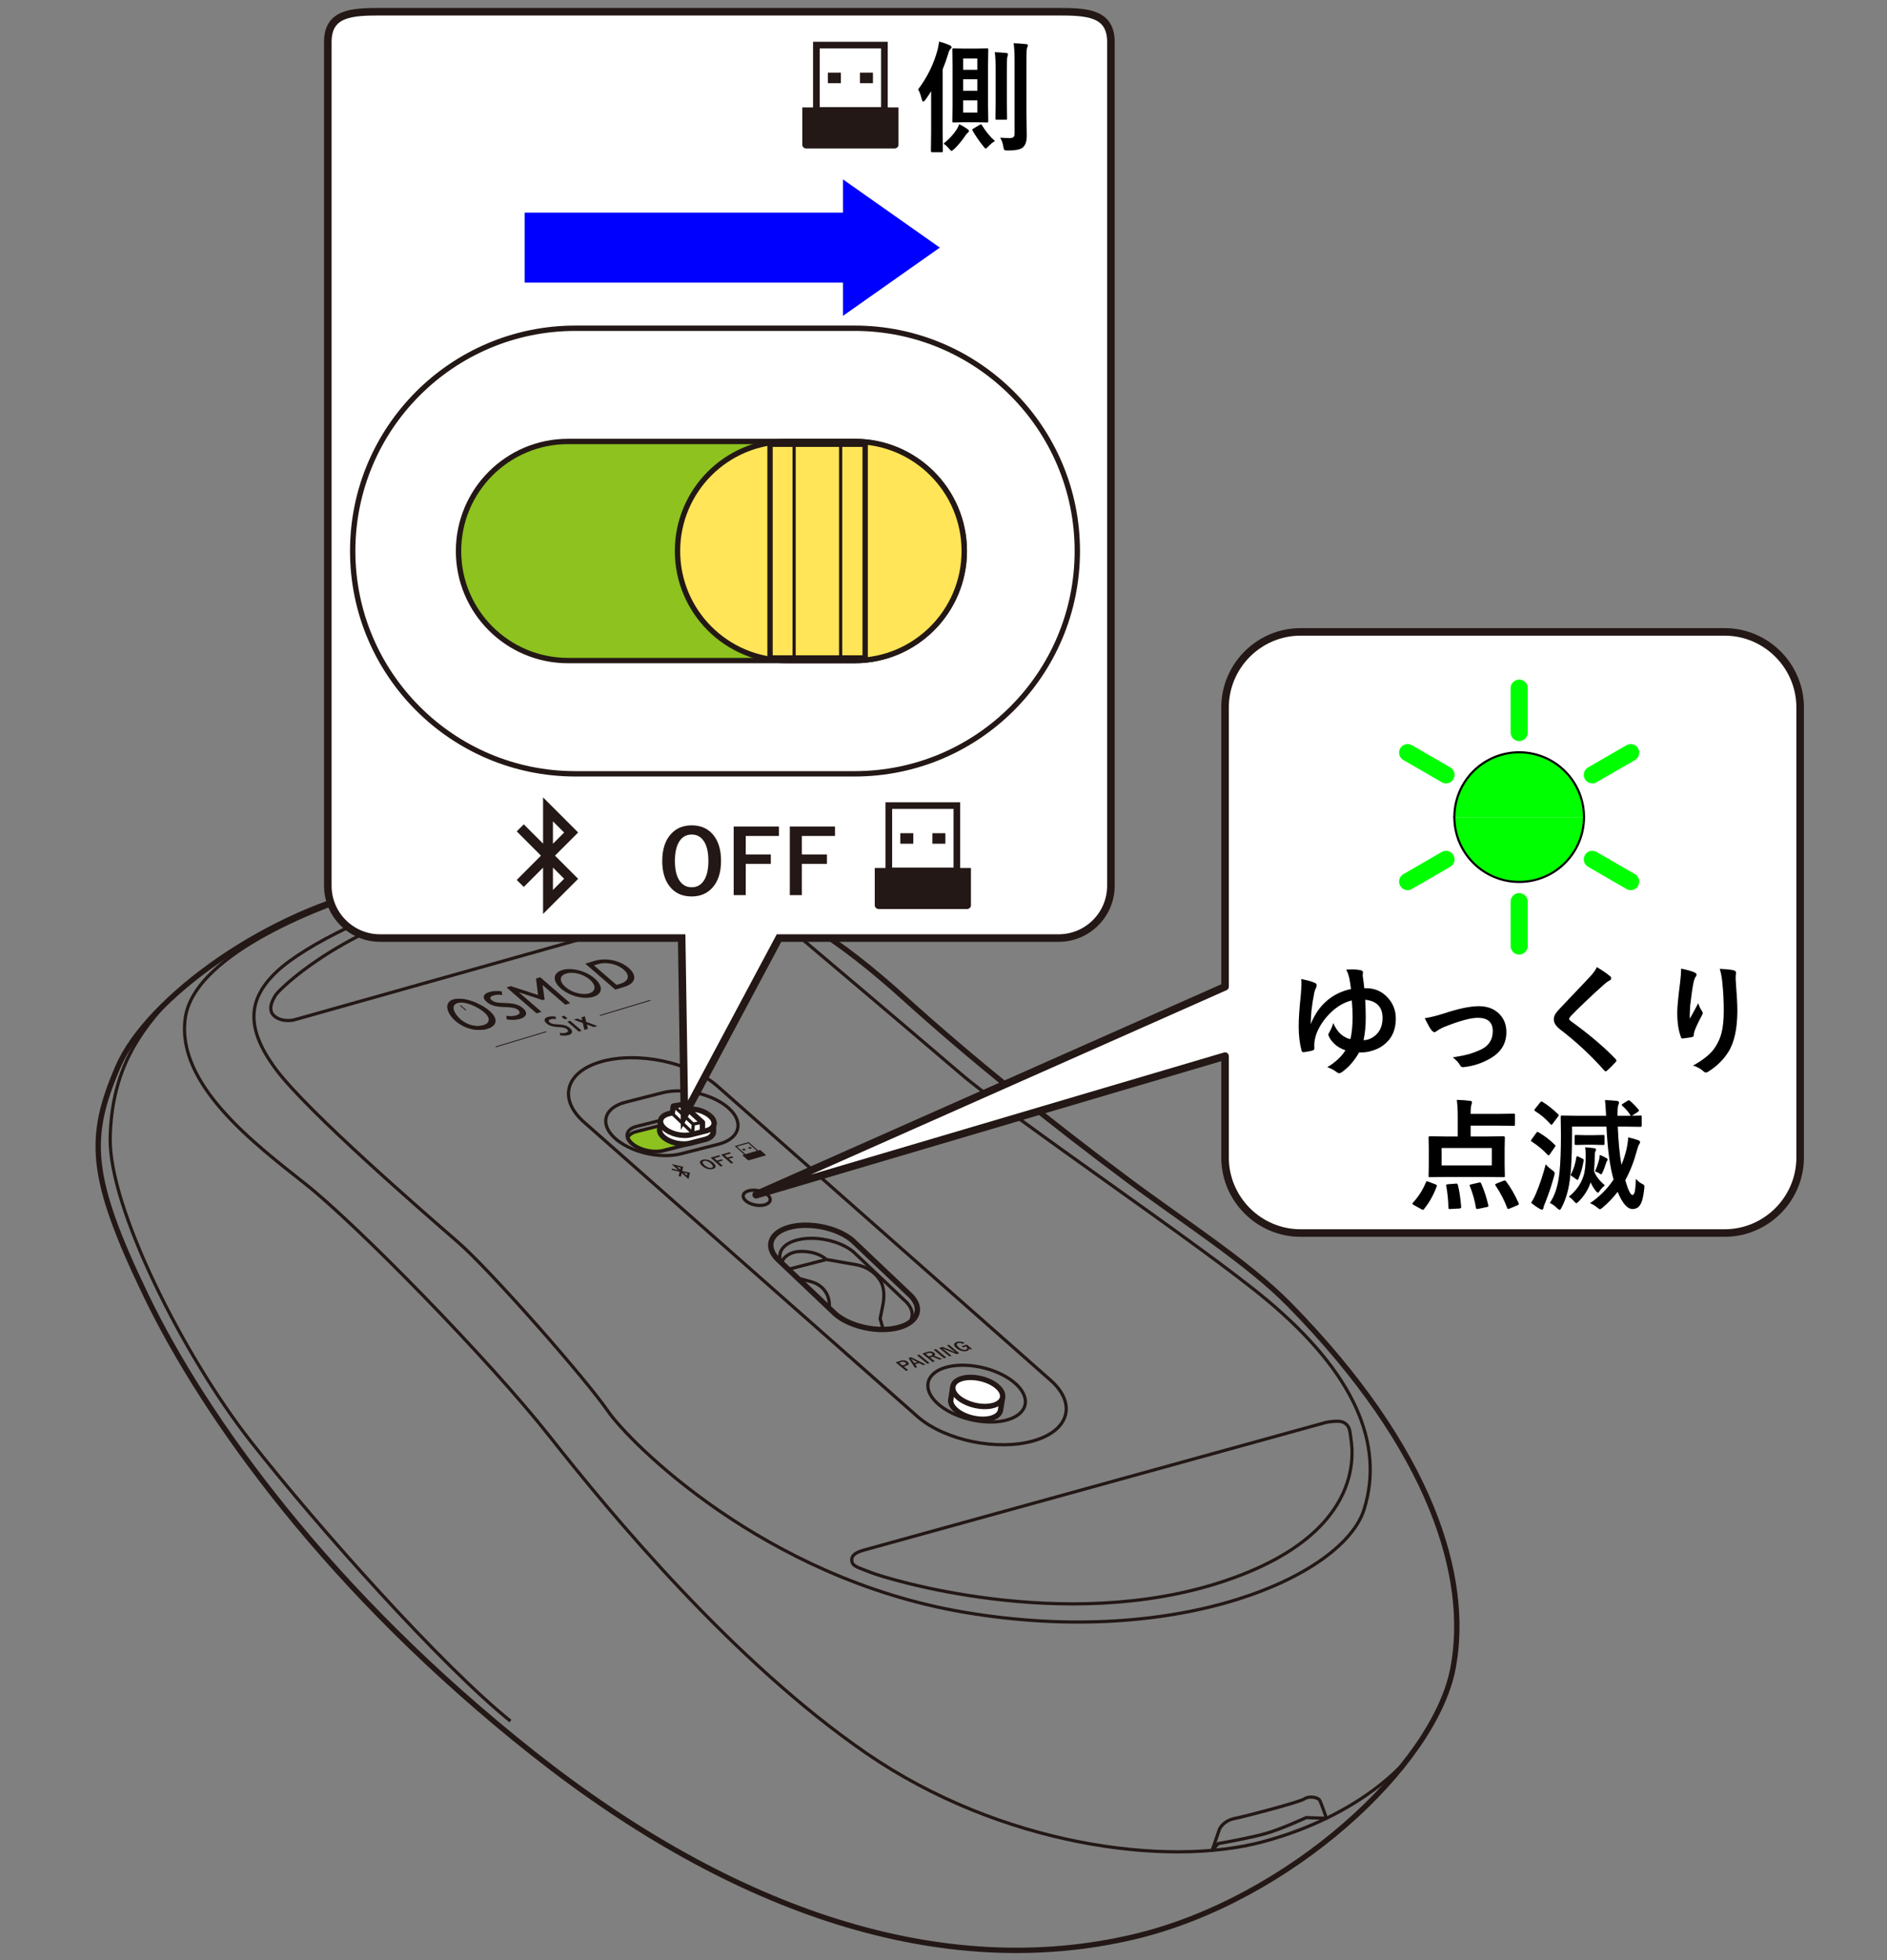
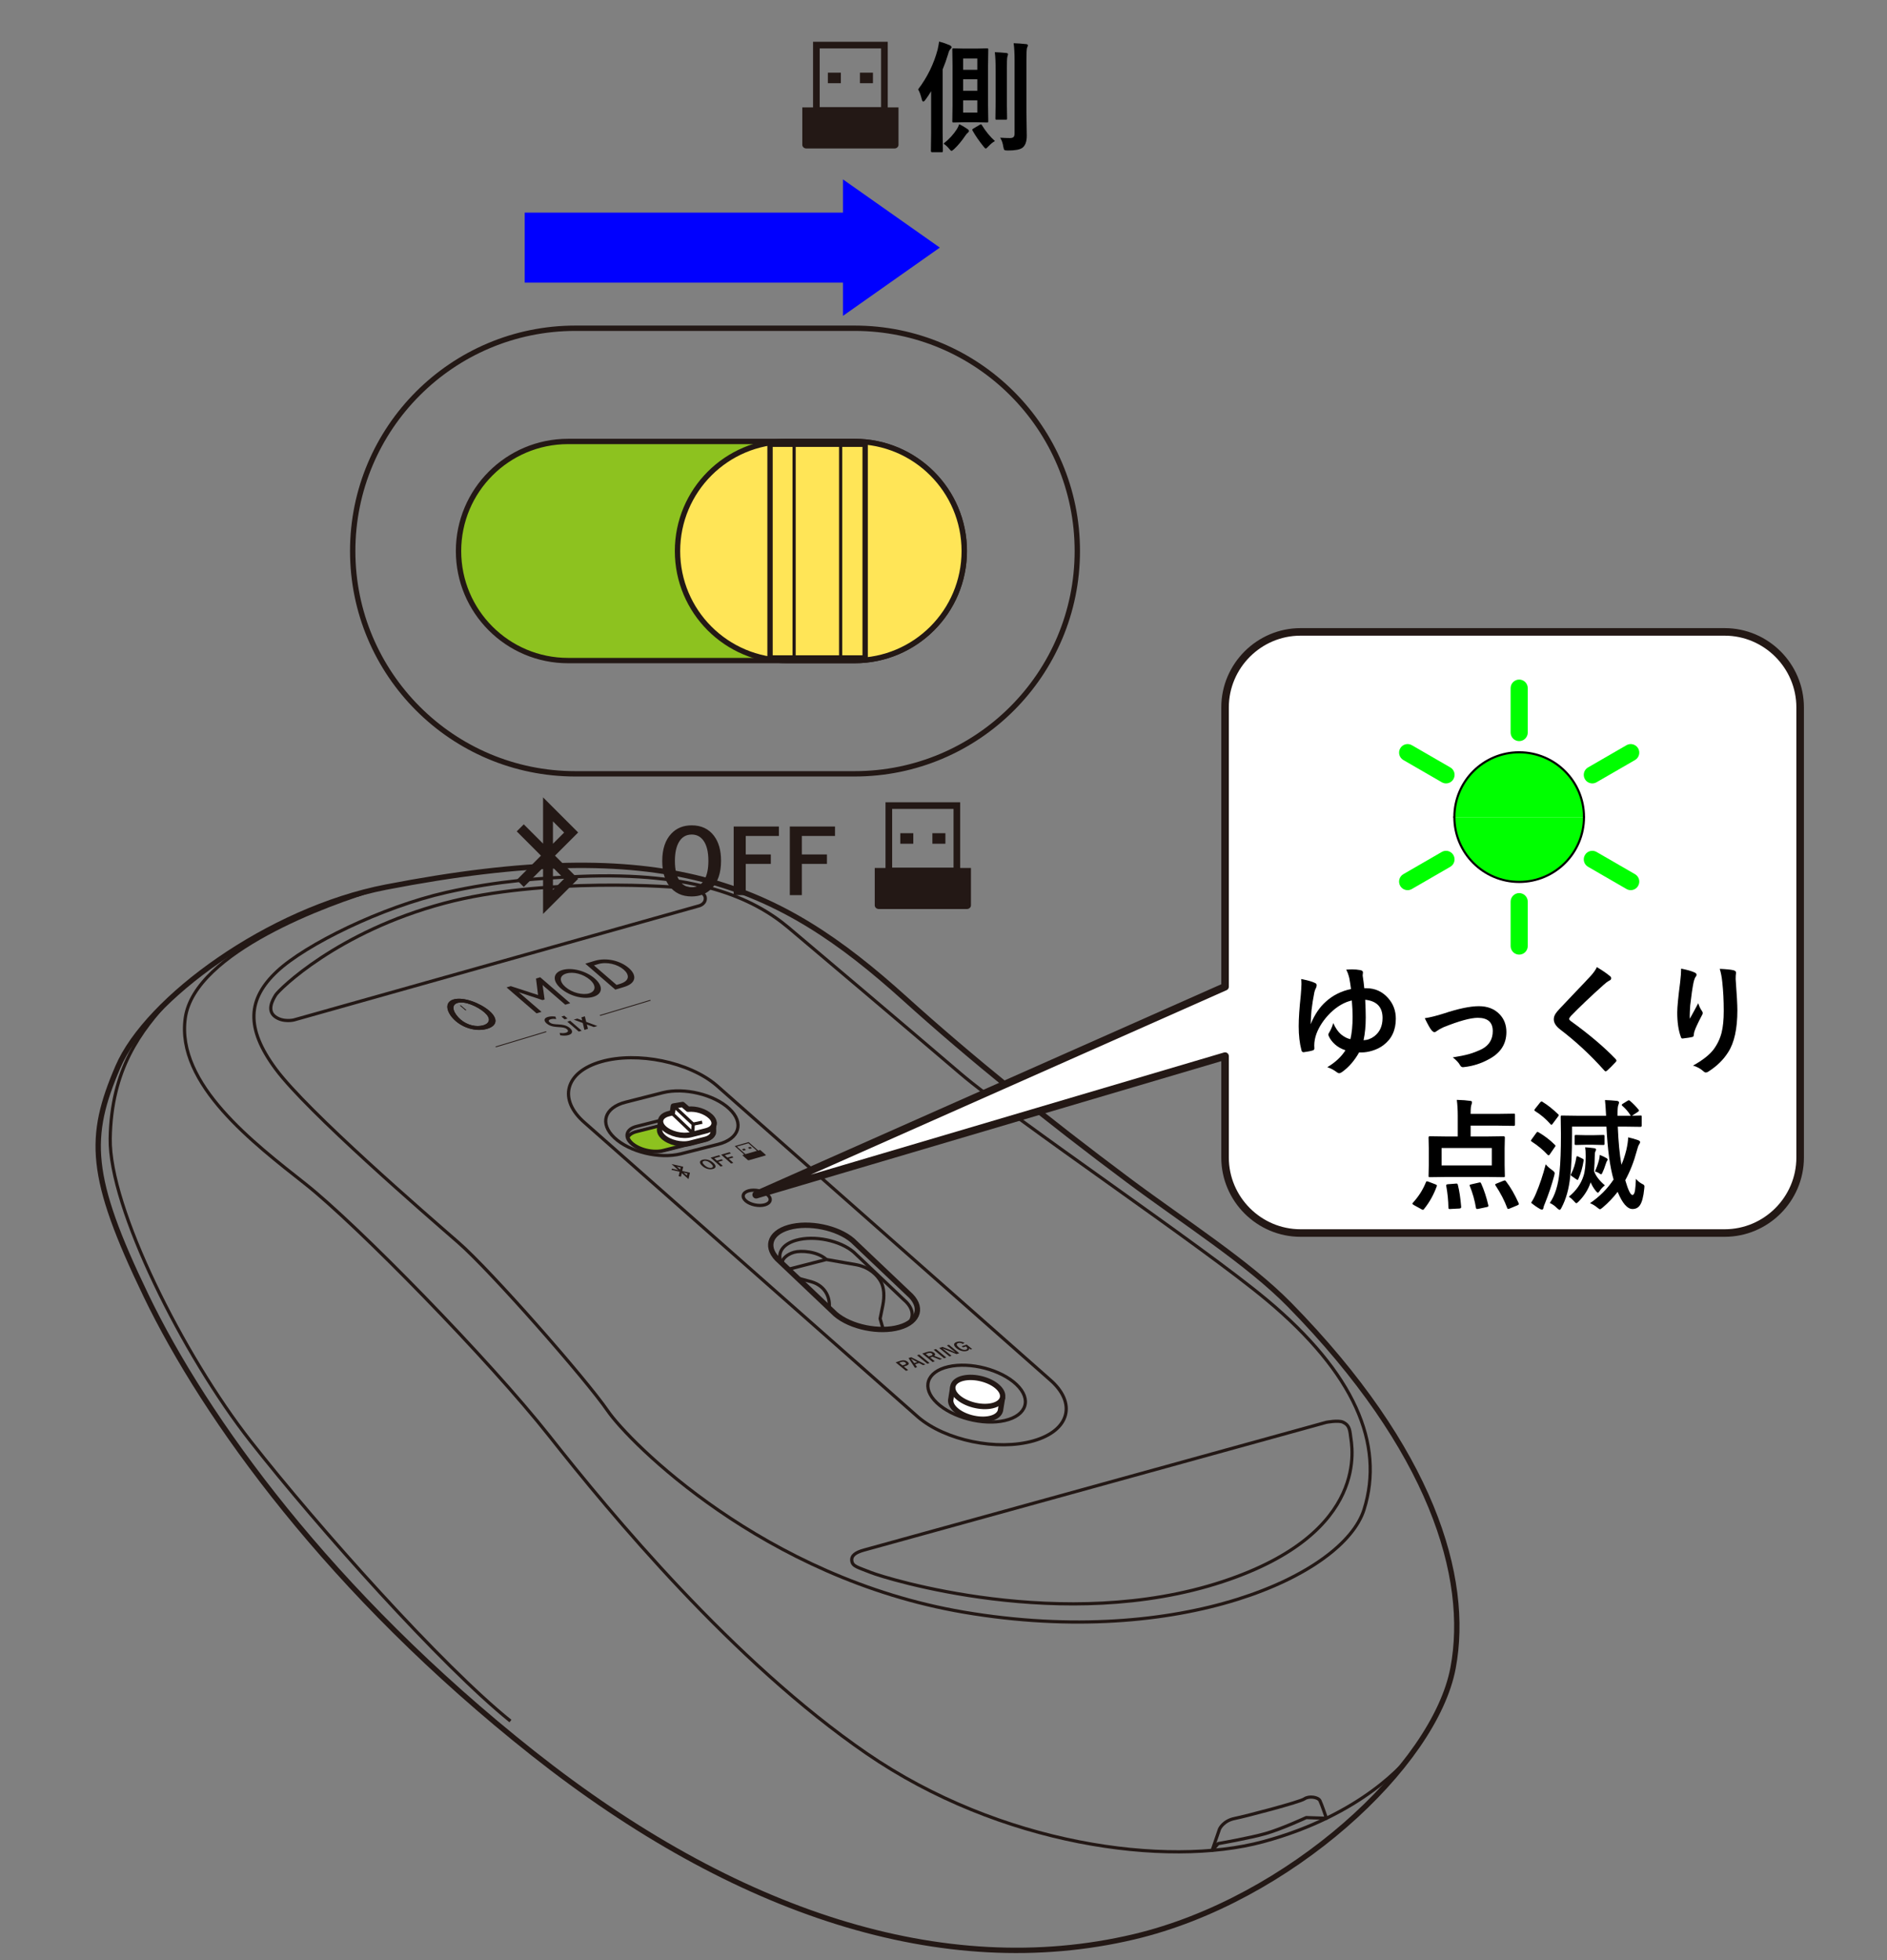
<svg xmlns="http://www.w3.org/2000/svg" version="1.1" viewBox="0 0 250 259.641">
  <rect x="0" y="0" width="250" height="259.641" fill="#808080" stroke="none" />
  <g>
    <g id="_レイヤー_2" data-name="レイヤー_2">
      <g>
        <g>
          <g>
            <path d="M60.077,132.38c-1.328.4-.873,1.846.287,2.849,1.198,1.036,2.883,1.425,4.198,1.029s1.461-1.337.263-2.373c-1.16-1.003-3.421-1.905-4.748-1.505ZM64.029,135.797c-.906.273-2.128-.002-3.01-.765-.871-.753-1.402-1.891-.408-2.191s2.689.487,3.56,1.241c.882.763.764,1.442-.143,1.715Z" fill="#231815" />
            <g>
              <path d="M60.077,132.38c-1.328.4-.873,1.846.287,2.849,1.198,1.036,2.883,1.425,4.198,1.029s1.461-1.337.263-2.373c-1.16-1.003-3.421-1.905-4.748-1.505ZM64.029,135.797c-.906.273-2.128-.002-3.01-.765-.871-.753-1.402-1.891-.408-2.191s2.689.487,3.56,1.241c.882.763.764,1.442-.143,1.715Z" fill="#231815" />
              <path d="M61.745,133.822c-.035.011-.086,0-.114-.024l-.67-.579c-.028-.024-.022-.052.013-.063s.086,0,.114.024l.67.579c.028.024.022.052-.013.063Z" fill="#231815" />
              <path d="M65.654,138.666c-.028-.024-.022-.052.013-.063l6.606-1.99c.035-.011.086,0,.114.024s.022.052-.013.063l-6.606,1.99c-.035.011-.086,0-.114-.024Z" fill="#231815" />
            </g>
            <g>
-               <path d="M66.99,132.854c-.835-.034-1.441-.023-1.871-.395-.299-.259-.143-.49.231-.603.4-.121.72-.134,1.195-.068l-.092-.493c-.592-.076-1.151-.047-1.629.097-.859.259-.948.793-.36,1.302.757.655,1.702.662,2.673.706.606.027,1.165.075,1.502.366.376.325.221.581-.264.727-.328.099-.844.134-1.291.046l.046.475c.739.127,1.321.072,1.806-.074.8-.241,1.066-.791.352-1.408-.664-.574-1.53-.65-2.298-.679Z" fill="#231815" />
              <path d="M78.764,127.269l-1.22.367,3.975,3.438,1.161-.35c1.639-.494,1.723-1.56.618-2.516-1.084-.937-2.901-1.431-4.534-.939ZM82.111,130.324l-.426.128-2.995-2.59.551-.166c1.148-.346,2.569.02,3.381.721.741.64.906,1.479-.51,1.906Z" fill="#231815" />
              <path d="M71.285,131.789l-3.617-1.177-.557.168,3.975,3.438.656-.198-2.881-2.491c-.065-.057-.144-.109-.155-.118.018.007.099.04.147.051l3.024,1,.138-.041.138-.041-.255-1.835c.004-.027-.012-.079-.016-.09.011.009.063.07.128.126l2.881,2.491.656-.198-3.975-3.438-.557.168.271,2.185Z" fill="#231815" />
              <path d="M74.491,128.48c-1.255.378-1.338,1.444-.178,2.447,1.198,1.036,3.04,1.478,4.284,1.103s1.376-1.411.178-2.447c-1.16-1.003-3.029-1.481-4.284-1.103ZM78.064,131.569c-.857.258-2.249-.065-3.131-.828-.871-.753-.847-1.516.093-1.8s2.26.075,3.131.828c.882.763.764,1.541-.093,1.799Z" fill="#231815" />
            </g>
            <g>
              <path d="M75.344,137.087c-.299.09-.664.119-1.136.026l-.052-.314c.286.064.61.047.812-.014.299-.09.384-.257.131-.476-.227-.197-.583-.235-.966-.261-.615-.042-1.212-.058-1.722-.499-.396-.343-.367-.694.163-.853.295-.089.646-.101,1.023-.043l.083.326c-.303-.05-.504-.045-.751.029-.23.069-.318.22-.116.394.29.251.672.251,1.201.284.486.029,1.036.09,1.483.477.481.416.34.775-.153.923Z" fill="#231815" />
              <path d="M74.803,135.012l-.422-.365.384-.116.422.365-.384.116ZM76.678,136.633l-1.526-1.32.384-.116,1.526,1.32-.384.116Z" fill="#231815" />
              <path d="M78.67,136.033l-.79-.292c-.054-.018-.126-.048-.137-.053,0,.004.027.056.028.086l.124.493-.469.141-.218-.914-1.191-.441.469-.141.515.191c.05.019.133.054.133.054,0,0-.023-.057-.028-.09l-.079-.318.457-.138.182.737,1.474.544-.469.141Z" fill="#231815" />
            </g>
          </g>
          <path d="M86.196,132.478c-.028-.024-.079-.035-.114-.024l-6.606,1.99c-.035.011-.041.039-.013.063s.079.035.114.024l6.606-1.99c.035-.011.041-.039.013-.063Z" fill="#231815" />
        </g>
        <g>
          <path d="M118.657,180.443l.594-.196c.4-.132.731-.091.992.123.136.112.18.216.131.313-.044.086-.16.16-.346.221l-.284.094.575.471-.292.097-1.37-1.123ZM119.128,180.492l.438.359.275-.091c.221-.073.257-.17.109-.292-.144-.118-.322-.141-.536-.071l-.286.094Z" fill="#231815" />
          <path d="M120.72,179.761l1.888.951-.306.101-.546-.283-.516.171.258.378-.277.092-.854-1.293.353-.117ZM121.528,180.403l-.376-.195c-.052-.028-.197-.109-.437-.244l-.019.006c.092.117.17.22.232.309l.188.259.412-.136Z" fill="#231815" />
          <path d="M121.785,179.409l1.37,1.123-.295.098-1.37-1.123.295-.098Z" fill="#231815" />
          <path d="M122.187,179.277l.604-.2c.397-.131.72-.095.968.108.091.075.135.148.132.22-.002.063-.041.122-.117.175l1.038.404-.314.104-.955-.391-.074.027-.238.079.612.502-.286.094-1.37-1.123ZM122.651,179.328l.403.33.293-.097c.219-.072.261-.165.124-.277-.132-.108-.303-.127-.514-.057l-.306.101Z" fill="#231815" />
          <path d="M123.998,178.678l1.37,1.123-.295.098-1.37-1.123.295-.098Z" fill="#231815" />
          <path d="M125.716,178.111l1.37,1.123-.358.118-1.113-.444c-.239-.096-.471-.193-.694-.291l-.03.01c.162.121.332.255.51.401l.664.544-.269.089-1.37-1.123.44-.145.956.382c.241.099.472.203.693.311l.03-.01c-.2-.148-.375-.283-.523-.404l-.575-.471.269-.089Z" fill="#231815" />
          <path d="M127.785,177.862l-.229.139c-.225-.135-.432-.171-.622-.108-.141.046-.199.123-.174.23.023.097.114.212.274.343.182.149.362.247.54.294.15.039.286.038.408-.002.221-.073.222-.216.003-.429l-.393.13-.184-.151.666-.22.722.591-.195.064-.232-.152c.029.076.019.144-.029.204-.042.051-.11.092-.205.123-.229.076-.476.077-.741.005-.239-.065-.462-.182-.67-.353-.237-.195-.343-.37-.318-.526.022-.132.135-.232.339-.299.182-.06.372-.075.569-.045.164.025.32.08.47.163Z" fill="#231815" />
        </g>
        <path d="M51.136,117.498c-15.523,3.007-31.63,14.772-35.515,23.812-3.982,9.265-3.909,14.461,3.738,30.314,7.802,16.173,24.316,39.285,51.273,60.612,26.701,21.124,54.312,30.271,79.599,24.292,20.626-4.877,39.846-22.678,42.279-35.609,2.264-12.036-2.868-28.947-21.674-48.111-5.48-5.584-13.968-10.97-21.344-16.476-10.767-8.036-20.844-16.154-29.626-24.083-16.879-15.239-31.687-21.927-68.73-14.751Z" fill="none" stroke="#231815" stroke-linejoin="round" stroke-width=".709" />
        <path d="M22.662,132.195c-4.09,4.362-7.918,9.481-8.062,18.607-.144,9.126,9.663,28.699,18.604,40.092,8.941,11.393,25.307,29.726,34.423,37.055" fill="none" stroke="#231815" stroke-linejoin="round" stroke-width=".425" />
        <path d="M50.12,117.71c-6.463,1.871-24.319,8.355-25.571,17.113s9.116,16.623,15.908,21.986,24.309,23.237,32.353,33.425c8.044,10.188,24.309,29.85,42.005,42.005,17.696,12.155,39.73,15.142,52.498,11.702,13.241-3.567,19-10.638,19.715-11.639" fill="none" stroke="#231815" stroke-linejoin="round" stroke-width=".425" />
        <path d="M160.592,245.082l.979-2.833s.484-1.088,1.995-1.391,8.646-2.177,9.25-2.6,1.814-.242,2.056.242.861,2.33.861,2.33l-2.674-.093s-3.265,1.512-5.381,2.116-6.288,1.33-6.288,1.33l-.797.899Z" fill="none" stroke="#231815" stroke-linejoin="round" stroke-width=".425" />
        <path d="M59.136,118.2c-8.542,1.929-18.649,6.911-22.433,10.457-3.866,3.623-4.235,7.454-.167,12.94,4.21,5.676,19.884,19.221,24.178,22.958,4.322,3.762,16.921,18.113,19.781,22.284,2.86,4.171,20.689,22.184,47.189,26.693,28.718,4.886,50.287-4.886,53.028-13.585s-1.311-18.113-12.87-27.765c-8.763-7.317-33.247-23.714-40.635-30.029s-19.128-16.251-22.76-19.304c-4.638-3.898-12.373-7.404-27.621-6.766-5.028.211-10.765.554-17.691,2.118Z" fill="none" stroke="#231815" stroke-linejoin="round" stroke-width=".425" />
        <path d="M38.938,135.091l53.59-15.09s.917-.179.917-1.007c0-.544-.492-1.007-2.17-1.297s-19.359-1.553-32.408,1.932c-14.206,3.795-21.896,11.44-22.343,12.155s-1.162,2.056-.089,2.86,2.502.447,2.502.447Z" fill="none" stroke="#231815" stroke-linejoin="round" stroke-width=".425" />
        <path d="M114.458,205.308l61.25-16.921s1.592-.308,2.205-.027c.753.346.904.817,1.023,1.889s2.819,12.706-16.932,19.23c-21.075,6.962-44.805-.477-46.593-1.192s-2.455-.81-2.558-1.552c-.096-.695.492-1.119,1.605-1.427Z" fill="none" stroke="#231815" stroke-linejoin="round" stroke-width=".425" />
        <path d="M121.635,187.69l-44.128-38.948c-3.616-3.099-2.652-6.756,2.143-8.125h0c4.794-1.369,11.676.047,15.292,3.146l44.128,38.948c3.616,3.099,2.652,6.756-2.143,8.125h0c-4.794,1.369-11.676-.047-15.292-3.146Z" fill="none" stroke="#231815" stroke-linejoin="round" stroke-width=".425" />
        <path d="M110.696,174.061l-7.375-7c-1.999-1.714-1.466-3.735,1.185-4.492h0c2.651-.757,6.455.026,8.454,1.739l7.375,7c1.999,1.714,1.466,3.735-1.185,4.492h0c-2.651.757-6.455-.026-8.454-1.739Z" fill="none" stroke="#231815" stroke-linejoin="round" stroke-width=".709" />
        <path d="M103.535,167.267c-.625-1.243.079-2.464,1.939-2.995h0c2.392-.683,5.826.023,7.63,1.57l6.656,6.318c1.242,1.065,1.401,2.261.599,3.126" fill="none" stroke="#231815" stroke-linejoin="round" stroke-width=".425" />
        <path d="M98.82,159.058h0c-.594-.509-.435-1.109.352-1.334h0c.787-.225,1.917.008,2.511.517h0c.594.509.435,1.109-.352,1.334h0c-.787.225-1.917-.008-2.511-.517Z" fill="none" stroke="#231815" stroke-linejoin="round" stroke-width=".425" />
        <path d="M124.113,185.799h0c-2.06-1.959-1.373-4.11,1.528-4.778h0c2.901-.668,6.96.388,9.02,2.347h0c2.06,1.959,1.373,4.11-1.528,4.778h0c-2.901.668-6.96-.388-9.02-2.347Z" fill="none" stroke="#231815" stroke-linejoin="round" stroke-width=".425" />
        <path d="M132.833,185.044l-.29,1.787c-.114.476-.581.867-1.364,1.047h0c-1.485.342-3.563-.199-4.618-1.202h0c-.515-.49-.695-1.003-.571-1.439l.266-1.664" fill="#fff" stroke="#231815" stroke-linejoin="round" stroke-width=".709" />
        <path d="M126.833,184.984h0c-1.055-1.003-.703-2.104.782-2.446h0c1.485-.342,3.563.199,4.618,1.202h0c1.055,1.003.703,2.104-.782,2.446h0c-1.485.342-3.563-.199-4.618-1.202Z" fill="#fff" stroke="#231815" stroke-linejoin="round" stroke-width=".709" />
        <path d="M104.627,168.07l4.856-1.251,4.034.705c1.73.354,2.729,1.41,3.175,2.214s.506,1.966.268,3.158l-.357,1.758.387,1.341" fill="none" stroke="#231815" stroke-linejoin="round" stroke-width=".425" />
        <path d="M105.656,169.277l1.831.491c1.996.566,2.541,2.324,2.358,3.486" fill="none" stroke="#231815" stroke-linejoin="round" stroke-width=".425" />
        <path d="M109.483,166.818c-1.195-1.092-3.366-1.221-4.29-.953s-1.519.864-1.549,1.281" fill="none" stroke="#231815" stroke-linejoin="round" stroke-width=".425" />
        <path d="M83.624,151.432h0c-.955-.894-.637-1.902.707-2.241l5.607-1.418c1.344-.339,3.225.115,4.18,1.008h0c.955.894.637,1.902-.707,2.241l-5.607,1.418c-1.344.339-3.225-.115-4.18-1.008Z" fill="none" stroke="#231815" stroke-linejoin="round" stroke-width=".425" />
        <path d="M83.105,150.749c.163-.359.562-.653,1.175-.808l5.607-1.418c1.344-.339,3.225.115,4.18,1.008h0c.178.166.312.337.403.506" fill="none" stroke="#231815" stroke-linejoin="round" stroke-width=".425" />
        <path d="M87.862,152.376l5.607-1.418c.606-.153.99-.445,1.156-.798l-.098-.185c-.091-.169-.225-.34-.403-.506h0c-.955-.894-2.836-1.347-4.18-1.008l-5.607,1.418c-.587.148-.972.426-1.147.764.078.24.236.487.491.726.955.894,2.836,1.347,4.18,1.008Z" fill="#8dc21f" stroke="#231815" stroke-linejoin="round" stroke-width=".425" />
        <path d="M81.407,150.698h0c-2.011-1.881-1.341-4.005,1.488-4.719l4.924-1.255c2.829-.714,6.789.241,8.8,2.123h0c2.011,1.881,1.341,4.005-1.488,4.719l-4.924,1.255c-2.829.714-6.789-.241-8.8-2.123Z" fill="none" stroke="#231815" stroke-linejoin="round" stroke-width=".425" />
        <g>
          <path d="M94.597,148.605l-.116,1.262c.019.463-.356.867-1.072,1.048l-1.994.508c-1.146.289-2.75-.098-3.564-.86h0c-.326-.305-.478-.626-.47-.92l.164-1.342" fill="#fff" stroke="#231815" stroke-linejoin="round" stroke-width=".709" />
          <path d="M91.157,146.917c1.086-.109,2.272.281,2.985.948h0c.814.762.543,1.622-.603,1.911l-1.994.508c-1.146.289-2.75-.098-3.564-.86h0c-.814-.762-.543-1.622.603-1.911l.494-.126.13-.89,1.229-.207.72.626Z" fill="#fff" stroke="#231815" stroke-linejoin="round" stroke-width=".709" />
-           <polyline points="91.162 146.943 93.068 148.667 93.062 149.897" fill="none" stroke="#231815" stroke-linejoin="round" stroke-width=".709" />
          <polyline points="88.984 147.411 91.784 150.077 91.839 148.904 89.243 146.468" fill="none" stroke="#231815" stroke-linejoin="round" stroke-width=".425" />
          <line x1="91.814" y1="148.894" x2="93.03" y2="148.64" fill="none" stroke="#231815" stroke-linejoin="round" stroke-width=".425" />
        </g>
        <g>
          <g id="Bug">
            <path id="Bug-2" data-name="Bug" d="M89.676,154.522l.494.112-.061.271-.432-.383h0ZM90.999,155.696l.062-.272-.493-.112.432.383h0ZM90.041,155.194l-1.069-.243.039-.17.851.193-.892-.792,1.546.35-.127.562,1.021.231-.193.85-.892-.792-.106.468-.309-.07.132-.588h0Z" fill="#231815" fill-rule="evenodd" />
          </g>
          <g>
            <path d="M100.453,152.388l-1.266-1.123-1.851.532,1.266,1.123-.267.077.721.639c.039.035.117.05.173.034l2.18-.627c.056-.016.07-.058.03-.093l-.721-.639-.267.077ZM97.629,151.863l1.521-.437,1.132,1.004-1.521.437-1.132-1.004Z" fill="#231815" />
            <polygon points="98.502 152.4 98.824 152.307 98.621 152.127 98.299 152.22 98.502 152.4" fill="#231815" />
            <polygon points="99.297 152.171 99.619 152.079 99.416 151.899 99.094 151.991 99.297 152.171" fill="#231815" />
          </g>
          <g>
            <path d="M93.082,153.61c.237-.068.488-.061.754.02.237.073.457.199.657.377.23.204.331.383.302.536-.023.13-.138.225-.344.284-.237.068-.489.061-.754-.021-.237-.073-.456-.199-.657-.376-.23-.204-.331-.383-.302-.537.024-.13.139-.224.344-.283ZM93.26,153.768c-.138.04-.195.112-.172.219.021.098.109.215.264.352.176.156.351.261.527.315.146.045.278.05.397.016.137-.039.193-.112.169-.219-.022-.097-.11-.214-.264-.351-.177-.157-.352-.262-.526-.316-.145-.045-.277-.05-.396-.016Z" fill="#231815" />
            <path d="M95.266,153.009l.182.162-.822.236.356.316.622-.179.182.162-.622.179.602.534-.298.086-1.323-1.174,1.12-.322Z" fill="#231815" />
            <path d="M96.656,152.609l.182.162-.822.236.356.316.622-.179.182.162-.622.179.602.534-.298.086-1.323-1.174,1.12-.322Z" fill="#231815" />
          </g>
        </g>
      </g>
    </g>
    <g id="_レイヤー_1" data-name="レイヤー_1">
      <path d="M228.492,83.694h-56.19c-5.5,0-10,4.5-10,10v36.996l-62.121,27.551,62.121-18.36v13.432c0,5.5,4.5,10,10,10h56.19c5.5,0,10-4.5,10-10v-59.619c0-5.5-4.5-10-10-10Z" fill="#fff" stroke="#231815" stroke-linecap="round" stroke-linejoin="round" />
      <g>
        <g id="ARC">
          <path d="M209.854,108.225c0-4.742-3.844-8.586-8.586-8.586s-8.586,3.844-8.586,8.586" fill="lime" stroke="#040000" stroke-linecap="round" stroke-linejoin="round" stroke-width=".283" />
        </g>
        <g id="ARC-2" data-name="ARC">
          <path d="M192.682,108.225c0,4.742,3.844,8.586,8.586,8.586s8.586-3.844,8.586-8.586" fill="lime" stroke="#040000" stroke-linecap="round" stroke-linejoin="round" stroke-width=".283" />
        </g>
      </g>
      <g>
        <path d="M178.988,130.996c-.058-.479-.133-.966-.227-1.461-.125-.495-.263-.862-.414-1.102.292-.026.56-.039.805-.039.354,0,.706.031,1.055.094.245.042.367.144.367.305l-.039.375v.055c.099.641.169,1.195.211,1.664h.258c1.167,0,2.136.438,2.906,1.312.677.761,1.016,1.667,1.016,2.719,0,1.526-.55,2.698-1.648,3.516-.406.312-.894.555-1.461.727-.5.156-.989.234-1.469.234h-.289c-.62,1.099-1.372,1.963-2.258,2.594-.141.104-.269.156-.383.156-.099,0-.206-.047-.32-.141-.401-.302-.817-.521-1.25-.656,1.062-.635,1.864-1.383,2.406-2.242-.552-.182-1.016-.442-1.391-.781-.37-.333-.644-.695-.82-1.086-.042-.109-.062-.18-.062-.211,0-.057.036-.143.109-.258.224-.354.406-.776.547-1.266.292.651.628,1.144,1.008,1.477.422.349.844.568,1.266.656.192-.817.289-1.805.289-2.961,0-.646-.034-1.367-.102-2.164-.984.219-1.933.769-2.844,1.648-.864.865-1.479,1.784-1.844,2.758-.192.531-.289,1.05-.289,1.555,0,.136.005.266.016.391.011.146-.091.242-.305.289-.146.052-.519.123-1.117.211-.161,0-.258-.086-.289-.258-.245-.922-.367-1.981-.367-3.18,0-1.031.091-2.388.273-4.07.062-.745.094-1.255.094-1.531,0-.312-.016-.531-.047-.656.896.177,1.508.352,1.836.523.151.058.227.159.227.305,0,.062-.021.159-.062.289-.114.208-.195.417-.242.625-.161.802-.289,1.602-.383,2.398-.052.589-.089,1.203-.109,1.844.516-1.266,1.188-2.263,2.016-2.992.933-.844,2.042-1.398,3.328-1.664ZM180.652,137.777c.516-.021.989-.195,1.422-.523.729-.557,1.094-1.364,1.094-2.422,0-1.448-.766-2.252-2.297-2.414.047,1,.07,1.779.07,2.336,0,1.12-.097,2.128-.289,3.023Z" />
        <path d="M188.762,134.863c.708-.109,1.539-.315,2.492-.617,1.958-.651,3.516-.977,4.672-.977s2.083.362,2.766,1.086c.589.625.883,1.404.883,2.336,0,1.573-.763,2.769-2.289,3.586-1.042.578-2.144.93-3.305,1.055-.062.01-.117.016-.164.016-.156,0-.278-.081-.367-.242-.203-.364-.528-.716-.977-1.055.901-.141,1.625-.289,2.172-.445s1.109-.375,1.688-.656c.958-.505,1.438-1.299,1.438-2.383,0-1.172-.661-1.758-1.984-1.758-.958,0-2.469.414-4.531,1.242-.359.162-.656.328-.891.5-.125.104-.231.156-.32.156-.12,0-.258-.096-.414-.289-.192-.239-.481-.758-.867-1.555Z" />
        <path d="M211.566,128.098c.734.433,1.323.839,1.766,1.219.083.068.125.151.125.25,0,.141-.075.242-.227.305-.25.13-.505.318-.766.562-1.755,1.573-3.211,2.958-4.367,4.156-.141.172-.211.289-.211.352,0,.083.07.18.211.289,2.448,1.771,4.433,3.451,5.953,5.039.073.094.109.164.109.211,0,.052-.036.115-.109.188-.427.463-.797.833-1.109,1.109-.099.083-.172.125-.219.125s-.112-.047-.195-.141c-1.786-2.005-3.727-3.807-5.82-5.406-.567-.432-.852-.883-.852-1.352,0-.255.078-.502.234-.742.099-.156.281-.377.547-.664.411-.438,1.133-1.198,2.164-2.281.797-.828,1.433-1.5,1.906-2.016.396-.427.683-.828.859-1.203Z" />
        <path d="M222.723,128.293c.786.156,1.367.32,1.742.492.203.078.305.185.305.32,0,.083-.036.169-.109.258-.099.115-.195.365-.289.75-.146.703-.294,1.722-.445,3.055-.042.703-.062,1.156-.062,1.359,0,.141.003.276.008.406.386-.688.758-1.372,1.117-2.055.12.391.286.737.5,1.039.062.078.094.164.094.258,0,.109-.052.242-.156.398-.5.953-.815,1.636-.945,2.047-.036.109-.065.271-.086.484,0,.136-.067.219-.203.25-.198.052-.625.117-1.281.195-.104.016-.18-.055-.227-.211-.317-.859-.477-1.94-.477-3.242,0-.688.128-2.016.383-3.984.089-.745.133-1.352.133-1.82ZM227.84,128.324c.901.042,1.511.104,1.828.188.219.058.328.156.328.297,0,.037-.003.083-.008.141-.026.146-.039.391-.039.734.151,2.016.227,3.391.227,4.125,0,2.448-.406,4.3-1.219,5.555-.625,1-1.505,1.859-2.641,2.578-.104.073-.211.109-.32.109-.104,0-.216-.06-.336-.18-.401-.349-.854-.594-1.359-.734,1.266-.703,2.175-1.417,2.727-2.141.511-.698.864-1.445,1.062-2.242.188-.755.281-1.711.281-2.867,0-1.375-.065-2.648-.195-3.82-.067-.667-.18-1.247-.336-1.742Z" />
        <path d="M188.91,156.598c.031-.094.073-.141.125-.141.036,0,.106.019.211.055l.922.352c.136.058.203.109.203.156,0,.021-.008.055-.023.102-.401,1.115-.961,2.117-1.68,3.008-.047.073-.097.109-.148.109-.058,0-.125-.026-.203-.078l-1.008-.555c-.125-.073-.188-.133-.188-.18,0-.031.023-.073.07-.125.75-.817,1.323-1.719,1.719-2.703ZM193.004,145.676c.739.021,1.331.065,1.773.133.161.016.242.068.242.156,0,.099-.021.206-.062.32-.078.151-.117.526-.117,1.125v.125h3.617l2.086-.031c.083,0,.133.011.148.031.016.021.023.07.023.148v1.281c0,.104-.058.156-.172.156l-2.086-.031h-3.617v1.438h2.133l2.219-.031c.12,0,.18.052.18.156l-.031,1.445v2.219l.031,1.422c0,.083-.009.134-.027.152-.019.019-.069.027-.152.027l-2.219-.031h-5.312l-2.219.031c-.089,0-.141-.01-.156-.031-.016-.021-.023-.07-.023-.148l.031-1.422v-2.219l-.031-1.445c0-.104.06-.156.18-.156l2.219.031h1.469v-2.781c0-.734-.042-1.424-.125-2.07ZM190.988,152.051v2.312h6.656v-2.312h-6.656ZM192.871,156.77c.052-.005.086-.008.102-.008.094,0,.151.06.172.18.192.74.339,1.701.438,2.883v.062c0,.109-.075.169-.227.18l-1.188.062c-.042.005-.078.008-.109.008-.109,0-.164-.055-.164-.164-.016-.969-.112-1.935-.289-2.898-.005-.031-.008-.057-.008-.078,0-.083.078-.133.234-.148l1.039-.078ZM196.238,156.77c.386.859.698,1.81.938,2.852.011.047.016.081.016.102,0,.067-.067.117-.203.148l-1.141.242c-.083.01-.138.016-.164.016-.073,0-.12-.05-.141-.148-.161-.989-.433-1.953-.812-2.891-.021-.047-.031-.081-.031-.102,0-.052.075-.094.227-.125l1.023-.234c.058-.016.102-.023.133-.023.058,0,.109.055.156.164ZM199.512,156.449c.609.787,1.169,1.753,1.68,2.898.026.057.039.099.039.125,0,.052-.06.106-.18.164l-1.07.445c-.104.031-.167.047-.188.047-.042,0-.075-.037-.102-.109-.37-.995-.888-1.997-1.555-3.008-.031-.042-.047-.078-.047-.109,0-.047.065-.096.195-.148l.875-.352c.104-.042.172-.062.203-.062.047,0,.097.037.148.109Z" />
        <path d="M203.84,149.973c.808.474,1.523,1.023,2.148,1.648.062.062.094.109.094.141,0,.037-.034.097-.102.18l-.656.953c-.052.083-.104.125-.156.125-.036,0-.081-.023-.133-.07-.589-.641-1.292-1.224-2.109-1.75-.067-.047-.102-.086-.102-.117s.034-.094.102-.188l.609-.844c.062-.088.117-.133.164-.133.031,0,.078.019.141.055ZM202.848,159.301c.229-.338.438-.729.625-1.172.521-1.224.958-2.531,1.312-3.922.177.229.448.477.812.742.25.172.375.315.375.43,0,.052-.023.175-.07.367-.333,1.234-.737,2.44-1.211,3.617-.125.281-.195.487-.211.617-.021.151-.081.227-.18.227-.094,0-.183-.026-.266-.078-.401-.224-.797-.5-1.188-.828ZM204.363,145.942c.683.417,1.367.958,2.055,1.625.062.052.094.097.094.133,0,.047-.036.115-.109.203l-.695.93c-.062.099-.12.148-.172.148-.036,0-.078-.031-.125-.094-.604-.682-1.278-1.255-2.023-1.719-.073-.042-.109-.083-.109-.125,0-.036.031-.096.094-.18l.672-.844c.078-.088.141-.133.188-.133.031,0,.075.019.133.055ZM215.949,145.809c.396.333.769.714,1.117,1.141.052.062.078.109.078.141,0,.047-.052.107-.156.18l-.656.43-.125.078,1.133-.031c.078,0,.125.011.141.031.016.026.023.078.023.156v1.141c0,.115-.055.172-.164.172l-2.219-.031h-.789c.083,2.021.245,3.706.484,5.055.25-.573.469-1.234.656-1.984.146-.646.224-1.195.234-1.648.489.109.922.232,1.297.367.192.068.289.154.289.258,0,.089-.042.19-.125.305-.094.12-.2.414-.32.883-.38,1.417-.888,2.706-1.523,3.867.38,1.302.695,1.953.945,1.953.161,0,.276-.192.344-.578.047-.292.089-.812.125-1.562.208.255.453.464.734.625.177.089.284.151.32.188.047.047.07.117.07.211,0,.037-.008.128-.023.273-.104,1.078-.3,1.817-.586,2.219-.229.323-.552.484-.969.484-.688,0-1.344-.758-1.969-2.273-.589.766-1.25,1.458-1.984,2.078-.183.151-.3.227-.352.227-.062,0-.19-.081-.383-.242-.297-.245-.612-.433-.945-.562,1.271-.864,2.312-1.909,3.125-3.133-.484-1.672-.8-4.008-.945-7.008h-4.562v1.07c0,2.448-.081,4.305-.242,5.57-.161,1.589-.544,2.953-1.148,4.094-.094.192-.18.289-.258.289-.058,0-.169-.076-.336-.227-.266-.281-.586-.511-.961-.688.688-.969,1.12-2.354,1.297-4.156.12-1.188.18-2.815.18-4.883l-.031-2.344c0-.094.011-.151.031-.172.021-.016.07-.023.148-.023l2.25.031h3.586c-.058-1.083-.106-1.776-.148-2.078.526.016,1.06.052,1.602.109.172.037.258.102.258.195s-.031.216-.094.367c-.067.141-.102.534-.102,1.18v.227h1.781c-.036-.016-.07-.052-.102-.109-.266-.432-.612-.833-1.039-1.203-.058-.042-.086-.081-.086-.117,0-.047.044-.099.133-.156l.641-.398c.078-.047.136-.07.172-.07s.086.029.148.086ZM207.855,158.496c.958-.776,1.604-1.692,1.938-2.75.192-.578.289-1.442.289-2.594,0-.542-.023-.94-.07-1.195.411.026.817.068,1.219.125.151.031.227.091.227.18,0,.042-.031.125-.094.25-.058.109-.086.344-.086.703,0,.526-.031,1.156-.094,1.891.219.63.698,1.261,1.438,1.891-.286.229-.511.469-.672.719-.109.172-.195.258-.258.258-.047,0-.136-.075-.266-.227-.281-.344-.511-.727-.688-1.148-.312.938-.841,1.784-1.586,2.539-.151.151-.253.227-.305.227-.062,0-.175-.097-.336-.289-.208-.234-.427-.427-.656-.578ZM209.09,153.184l.555.273c.114.052.172.117.172.195,0,.021-.005.058-.016.109-.136.88-.37,1.685-.703,2.414-.031.073-.06.109-.086.109s-.086-.031-.18-.094l-.594-.414c-.089-.057-.133-.112-.133-.164,0-.031.023-.088.07-.172.312-.588.536-1.307.672-2.156.016-.099.044-.148.086-.148.026,0,.078.016.156.047ZM212.402,150.324c.083,0,.133.011.148.031.016.021.023.068.023.141v.977c0,.089-.011.141-.031.156s-.067.023-.141.023l-1.383-.031h-.844l-1.375.031c-.083,0-.136-.01-.156-.031-.016-.021-.023-.07-.023-.148v-.977c0-.083.011-.133.031-.148s.07-.023.148-.023l1.375.031h.844l1.383-.031ZM211.949,152.965c.364.146.669.294.914.445.083.052.125.109.125.172,0,.068-.026.128-.078.18-.031.021-.091.164-.18.43-.136.443-.289.839-.461,1.188-.047.104-.094.156-.141.156-.052,0-.117-.031-.195-.094-.177-.125-.386-.221-.625-.289.203-.438.38-.932.531-1.484.058-.224.094-.458.109-.703Z" />
      </g>
      <g>
        <path d="M190.079,109.361h-5.877c-.625,0-1.134-.508-1.134-1.135s.509-1.135,1.134-1.135h5.877c.625,0,1.134.508,1.134,1.135s-.509,1.135-1.134,1.135Z" fill="none" />
        <path d="M218.334,109.361h-5.877c-.625,0-1.134-.508-1.134-1.135s.509-1.135,1.134-1.135h5.877c.625,0,1.134.508,1.134,1.135s-.509,1.135-1.134,1.135Z" fill="none" />
        <path d="M186.489,117.9c-.391,0-.772-.203-.981-.567-.312-.542-.128-1.237.412-1.549l5.089-2.941c.534-.316,1.231-.133,1.546.414.312.542.128,1.237-.412,1.549l-5.089,2.941c-.178.103-.372.153-.565.153Z" fill="lime" />
        <path d="M210.958,103.761c-.391,0-.772-.203-.981-.567-.312-.542-.128-1.237.416-1.549l5.089-2.941c.534-.313,1.231-.131,1.546.414.312.542.128,1.237-.416,1.549l-5.089,2.941c-.178.103-.372.153-.565.153Z" fill="lime" />
        <path d="M192.735,124.152c-.194,0-.387-.05-.565-.153-.544-.313-.728-1.007-.416-1.549l2.94-5.093c.312-.546,1.006-.727,1.546-.414.544.313.728,1.007.416,1.549l-2.94,5.093c-.209.364-.59.567-.981.567Z" fill="none" />
        <path d="M206.862,99.662c-.194,0-.387-.05-.565-.153-.544-.313-.728-1.007-.416-1.549l2.94-5.093c.312-.546,1.006-.727,1.546-.414.544.313.728,1.007.416,1.549l-2.94,5.093c-.209.364-.59.567-.981.567Z" fill="none" />
        <path d="M201.27,126.439c-.625,0-1.134-.508-1.134-1.135v-5.881c0-.627.509-1.135,1.134-1.135s1.134.508,1.134,1.135v5.881c0,.627-.509,1.135-1.134,1.135Z" fill="lime" />
        <path d="M201.27,98.161c-.625,0-1.134-.508-1.134-1.135v-5.881c0-.627.509-1.135,1.134-1.135s1.134.508,1.134,1.135v5.881c0,.627-.509,1.135-1.134,1.135Z" fill="lime" />
        <path d="M209.802,124.152c-.391,0-.772-.203-.981-.567l-2.94-5.095c-.312-.542-.128-1.237.416-1.549.534-.316,1.234-.133,1.546.414l2.94,5.095c.312.542.128,1.237-.416,1.549-.178.103-.372.153-.565.153Z" fill="none" />
        <path d="M195.675,99.661c-.391,0-.772-.203-.981-.567l-2.94-5.092c-.312-.542-.128-1.237.412-1.549.547-.313,1.234-.131,1.55.414l2.94,5.092c.312.542.128,1.237-.412,1.549-.181.103-.375.153-.569.153Z" fill="none" />
        <path d="M216.047,117.899c-.194,0-.387-.05-.565-.153l-5.089-2.941c-.544-.313-.728-1.007-.416-1.549.309-.546,1.006-.729,1.546-.414l5.089,2.941c.544.313.728,1.007.416,1.549-.209.364-.59.567-.981.567Z" fill="lime" />
        <path d="M191.579,103.76c-.194,0-.387-.05-.565-.153l-5.089-2.941c-.544-.313-.728-1.007-.416-1.549.312-.547,1.009-.725,1.546-.414l5.089,2.941c.544.313.728,1.007.416,1.549-.209.364-.59.567-.981.567Z" fill="lime" />
      </g>
    </g>
    <g id="_編集モード" data-name="編集モード">
-       <path d="M140.245,1.551H50.364c-3.83,0-6.934.183-6.934,4.01v79.239s0,21.46,0,21.46v11.057c0,3.825,3.105,6.928,6.934,6.928h39.948s.365,23.466.365,23.466l12.53-23.466h37.038c3.83,0,6.934-3.102,6.934-6.928V5.561c0-3.827-3.105-4.01-6.934-4.01Z" fill="#fff" stroke="#231815" stroke-miterlimit="10" />
      <polygon points="124.513 32.794 111.679 41.838 111.679 37.432 69.515 37.432 69.515 28.157 111.679 28.157 111.679 23.759 124.513 32.794" fill="blue" />
      <path d="M121.635,11.841c1.219-1.604,2.083-3.37,2.594-5.297.088-.401.151-.747.188-1.039.484.125.95.284,1.398.477.172.089.258.18.258.273,0,.062-.06.154-.18.273-.109.109-.206.328-.289.656-.208.693-.448,1.365-.719,2.016v8.352l.031,2.43c0,.083-.011.135-.031.156-.021.016-.068.023-.141.023h-1.258c-.104,0-.156-.06-.156-.18l.031-2.43v-5.469c-.24.401-.495.784-.766,1.148-.115.151-.206.227-.273.227-.078,0-.144-.096-.195-.289-.146-.599-.31-1.042-.492-1.328ZM127.088,16.45c.344.162.706.375,1.086.641.13.083.195.172.195.266,0,.068-.042.138-.125.211-.125.089-.242.222-.352.398-.479.708-.972,1.299-1.477,1.773-.177.161-.294.242-.352.242-.068,0-.18-.102-.336-.305-.188-.229-.427-.448-.719-.656.739-.583,1.331-1.227,1.773-1.93.089-.135.19-.349.305-.641ZM129.33,6.435l1.422-.031c.089,0,.141.011.156.031.016.021.023.068.023.141l-.031,2.133v5.211l.031,2.125c0,.083-.009.134-.027.152-.019.019-.069.027-.152.027l-1.422-.031h-1.562l-1.422.031c-.089,0-.141-.01-.156-.031-.016-.021-.023-.07-.023-.148l.031-2.125v-5.211l-.031-2.133c0-.083.011-.133.031-.148s.07-.023.148-.023l1.422.031h1.562ZM127.604,7.747v1.5h1.875v-1.5h-1.875ZM127.604,12.028h1.875v-1.531h-1.875v1.531ZM129.479,14.911v-1.617h-1.875v1.617h1.875ZM130.096,16.591c.511.828,1.083,1.526,1.719,2.094-.271.141-.56.375-.867.703-.177.192-.294.289-.352.289s-.164-.102-.32-.305c-.558-.692-1.034-1.385-1.43-2.078-.026-.047-.039-.083-.039-.109,0-.047.062-.106.188-.18l.781-.461c.089-.052.151-.078.188-.078.047,0,.091.042.133.125ZM131.799,6.911c.526.021,1.034.058,1.523.109.151.016.227.076.227.18,0,.011-.031.128-.094.352-.042.151-.062.722-.062,1.711v4.336l.031,2.078c0,.083-.009.134-.027.152-.019.019-.066.027-.145.027h-1.188c-.089,0-.144-.01-.164-.031-.016-.021-.023-.07-.023-.148l.031-2.078v-4.32c0-.995-.036-1.784-.109-2.367ZM132.51,18.239c.521.031.948.047,1.281.047.239,0,.403-.047.492-.141.089-.088.133-.245.133-.469V7.997c0-.953-.042-1.711-.125-2.273.521.016,1.07.055,1.648.117.161.016.242.073.242.172,0,.052-.039.164-.117.336-.052.162-.078.701-.078,1.617v6.82l.047,3.195c0,.781-.198,1.315-.594,1.602-.323.234-.958.352-1.906.352-.266,0-.422-.026-.469-.078-.047-.042-.094-.18-.141-.414-.058-.448-.195-.849-.414-1.203Z" />
      <g>
        <path d="M117.613,14.229V5.531h-9.895v8.698h-1.425v4.95c0,.271.244.491.544.491h11.657c.301,0,.544-.22.544-.491v-4.95h-1.426ZM108.599,6.412h8.133v7.772h-8.133v-7.772Z" fill="#231815" />
        <rect x="109.679" y="9.626" width="1.722" height="1.394" fill="#231815" />
        <rect x="113.931" y="9.626" width="1.722" height="1.394" fill="#231815" />
      </g>
      <g>
        <path d="M113.218,102.493c16.297,0,29.51-13.213,29.51-29.51h0c0-16.294-13.213-29.507-29.51-29.507h-36.98c-16.297,0-29.51,13.213-29.51,29.507h0c0,16.297,13.213,29.51,29.51,29.51h36.98Z" fill="none" stroke="#231815" stroke-linejoin="bevel" stroke-width=".709" />
        <path d="M113.247,87.492c8.014,0,14.512-6.495,14.512-14.508h0c0-8.012-6.498-14.514-14.512-14.514h-37.986c-8.016,0-14.512,6.502-14.512,14.514h0c0,8.014,6.496,14.508,14.512,14.508h37.986Z" fill="#8dc21f" stroke="#231815" stroke-linejoin="bevel" stroke-width=".709" />
        <g>
          <path d="M113.234,87.492c8.014,0,14.512-6.495,14.512-14.508h0c0-8.012-6.498-14.514-14.512-14.514h-8.962c-8.016,0-14.512,6.502-14.512,14.514h0c0,8.014,6.496,14.508,14.512,14.508h8.962Z" fill="#ffe557" stroke="#231815" stroke-linejoin="bevel" stroke-width=".709" />
          <rect x="102.018" y="58.841" width="12.602" height="28.308" fill="#ffe557" stroke="#231815" stroke-linejoin="bevel" stroke-width=".709" />
          <line x1="105.209" y1="58.47" x2="105.209" y2="87.149" fill="none" stroke="#231815" stroke-linejoin="bevel" stroke-width=".425" />
          <line x1="111.373" y1="58.47" x2="111.373" y2="87.149" fill="none" stroke="#231815" stroke-linejoin="bevel" stroke-width=".425" />
        </g>
      </g>
      <g>
        <g id="Bug-3" data-name="Bug">
          <path id="Bug-4" data-name="Bug" d="M73.255,108.788l1.484,1.484-1.483,1.483v-2.968h-.001ZM73.255,117.875l1.484-1.484-1.483-1.483v2.968h-.001ZM71.67,113.331l-3.209-3.217.93-.93,2.557,2.557v-6.129l4.649,4.649-3.07,3.07,3.07,3.07-4.649,4.649v-6.129l-2.557,2.557-.93-.93,3.209-3.217h0Z" fill="#231815" fill-rule="evenodd" />
        </g>
        <g>
          <path d="M91.639,109.316c1.269,0,2.252.462,2.951,1.384.625.827.938,1.931.938,3.311,0,1.582-.406,2.796-1.219,3.642-.685.722-1.58,1.082-2.682,1.082-1.269,0-2.253-.463-2.951-1.39-.625-.827-.938-1.928-.938-3.305,0-1.582.407-2.799,1.223-3.648.687-.717,1.579-1.076,2.677-1.076ZM91.639,110.535c-.737,0-1.299.33-1.688.989-.357.606-.536,1.441-.536,2.504,0,1.21.229,2.118.691,2.729.384.506.897.76,1.533.76.731,0,1.292-.331,1.681-.995.354-.606.532-1.437.532-2.494,0-1.216-.228-2.127-.685-2.734-.381-.506-.89-.76-1.527-.76Z" fill="#231815" />
          <path d="M103.192,109.471v1.252h-4.393v2.448h3.323v1.252h-3.323v4.135h-1.596v-9.087h5.988Z" fill="#231815" />
          <path d="M110.627,109.471v1.252h-4.393v2.448h3.323v1.252h-3.323v4.135h-1.595v-9.087h5.988Z" fill="#231815" />
        </g>
        <g>
          <path d="M127.211,114.96v-8.698h-9.895v8.698h-1.425v4.95c0,.271.244.491.544.491h11.657c.301,0,.544-.22.544-.491v-4.95h-1.426ZM118.197,107.143h8.133v7.772h-8.133v-7.772Z" fill="#231815" />
          <rect x="119.276" y="110.357" width="1.722" height="1.394" fill="#231815" />
          <rect x="123.529" y="110.357" width="1.722" height="1.394" fill="#231815" />
        </g>
      </g>
    </g>
  </g>
</svg>